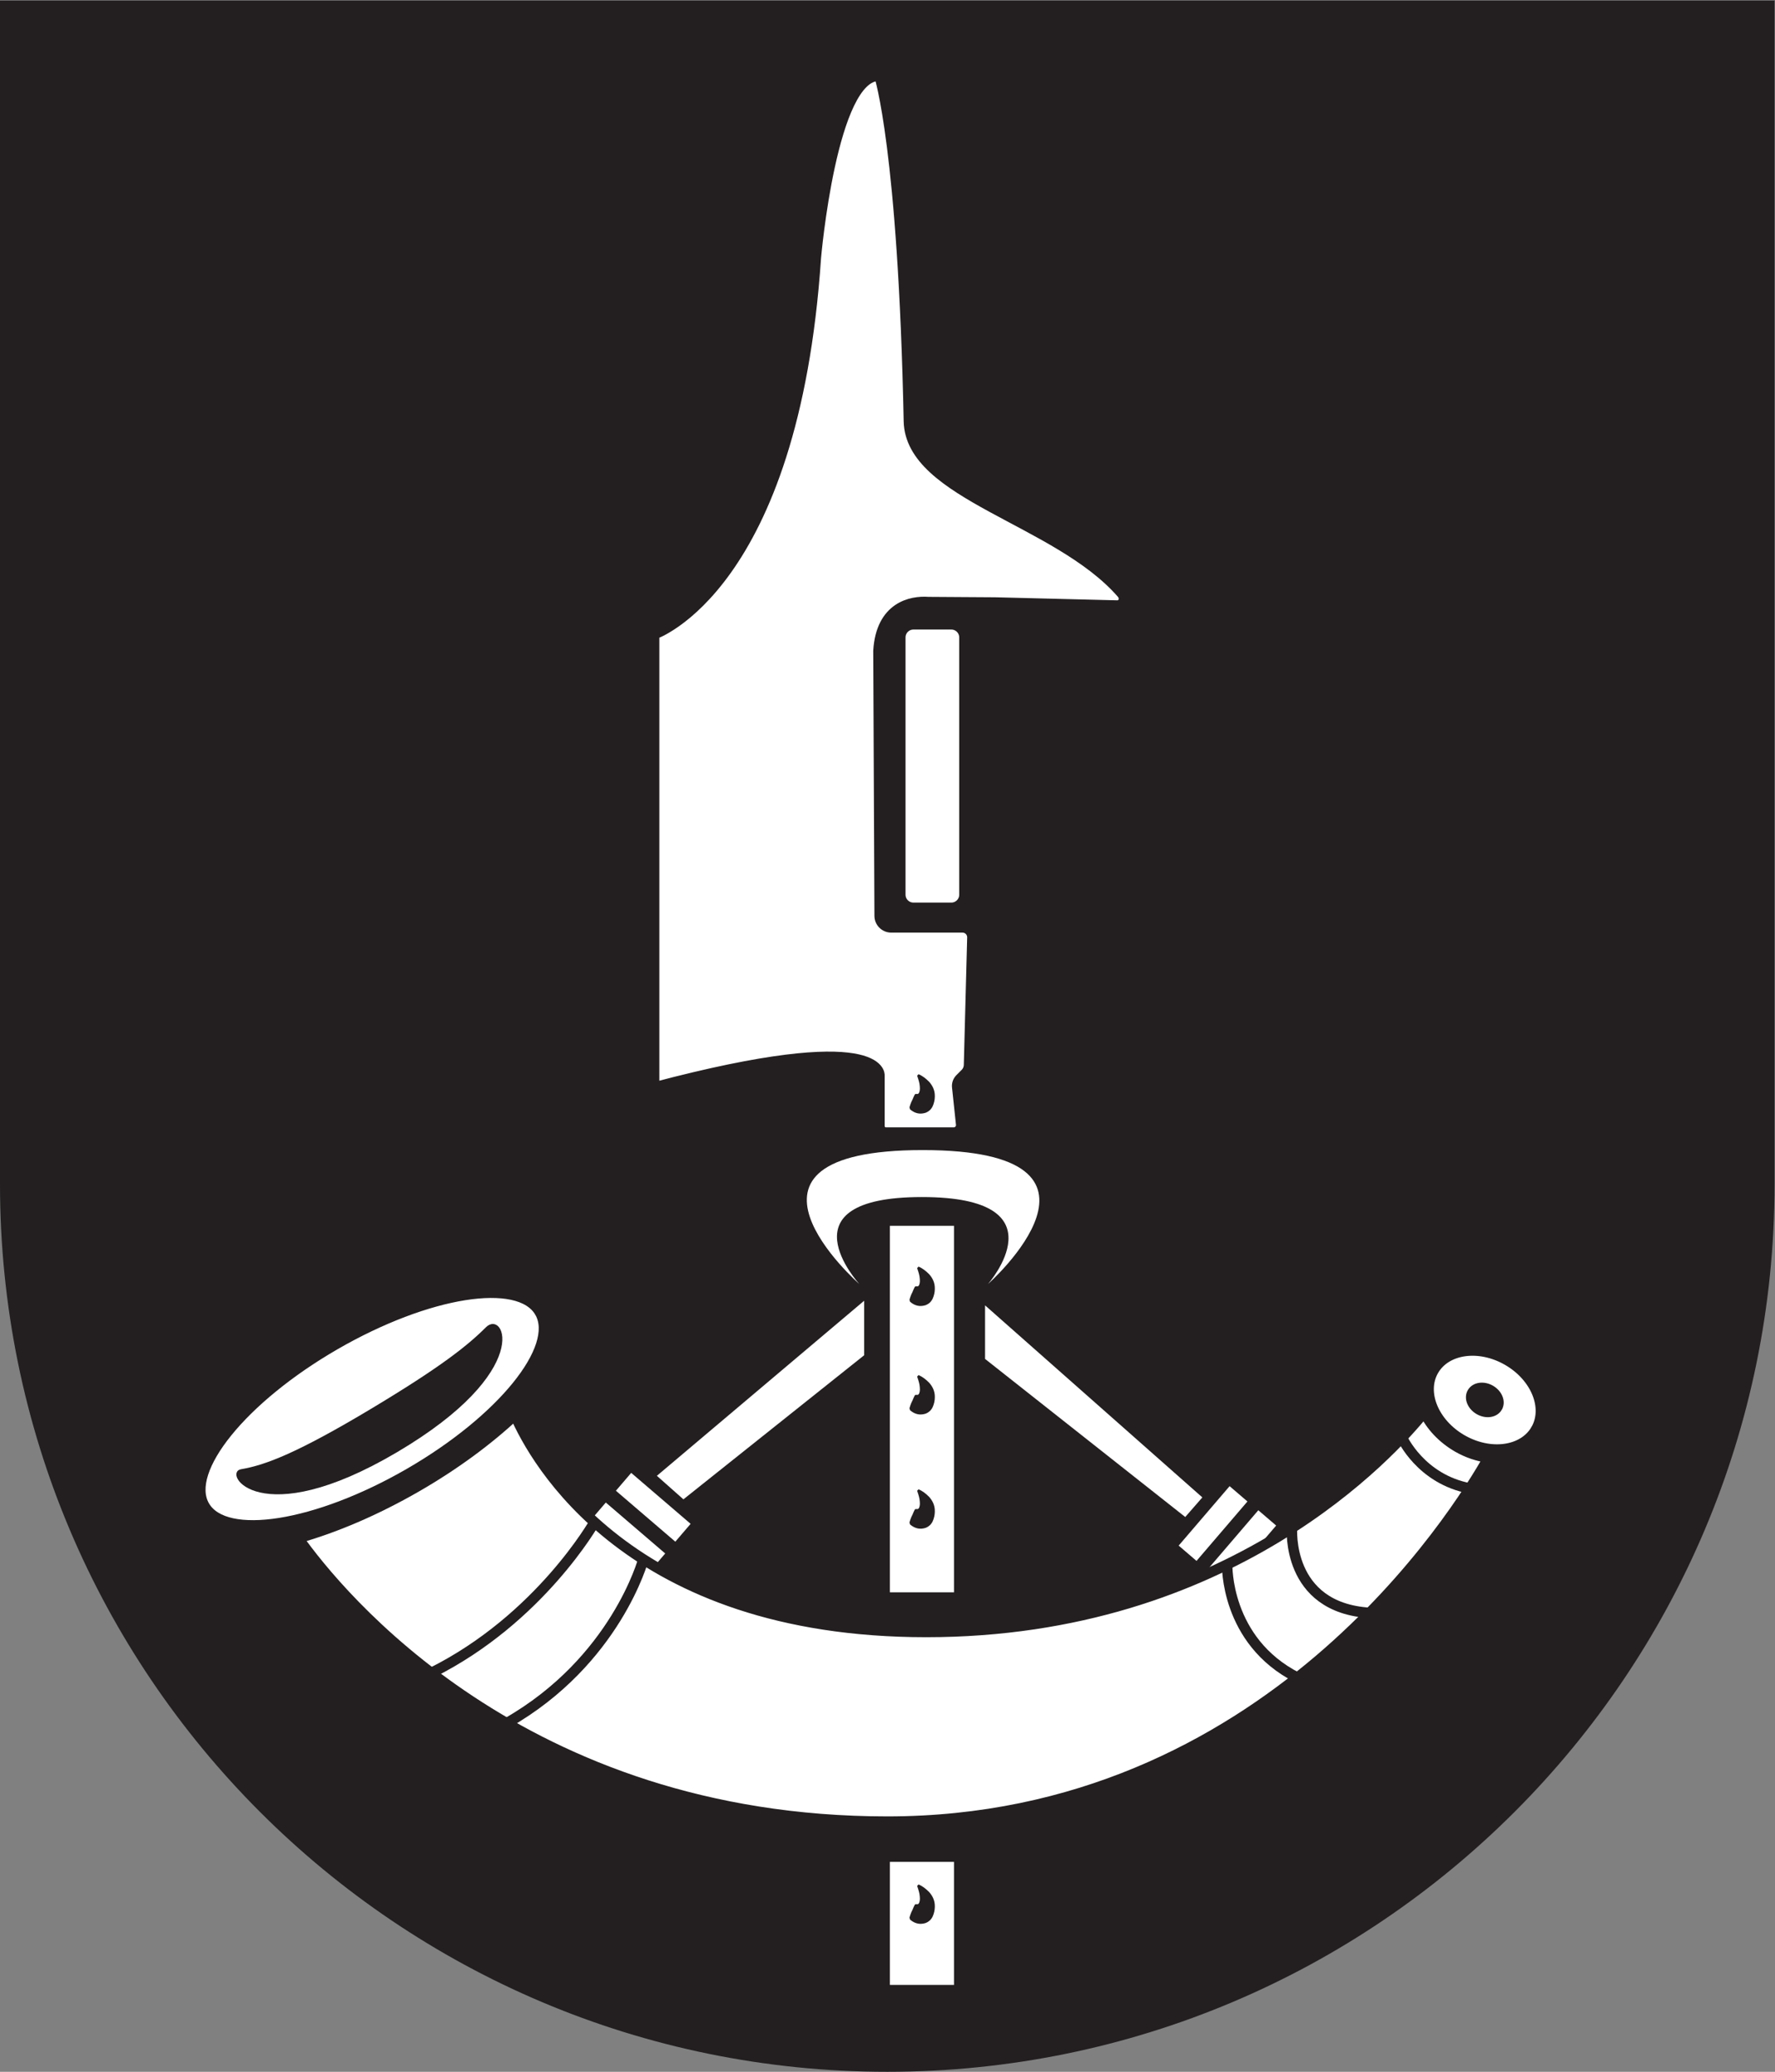
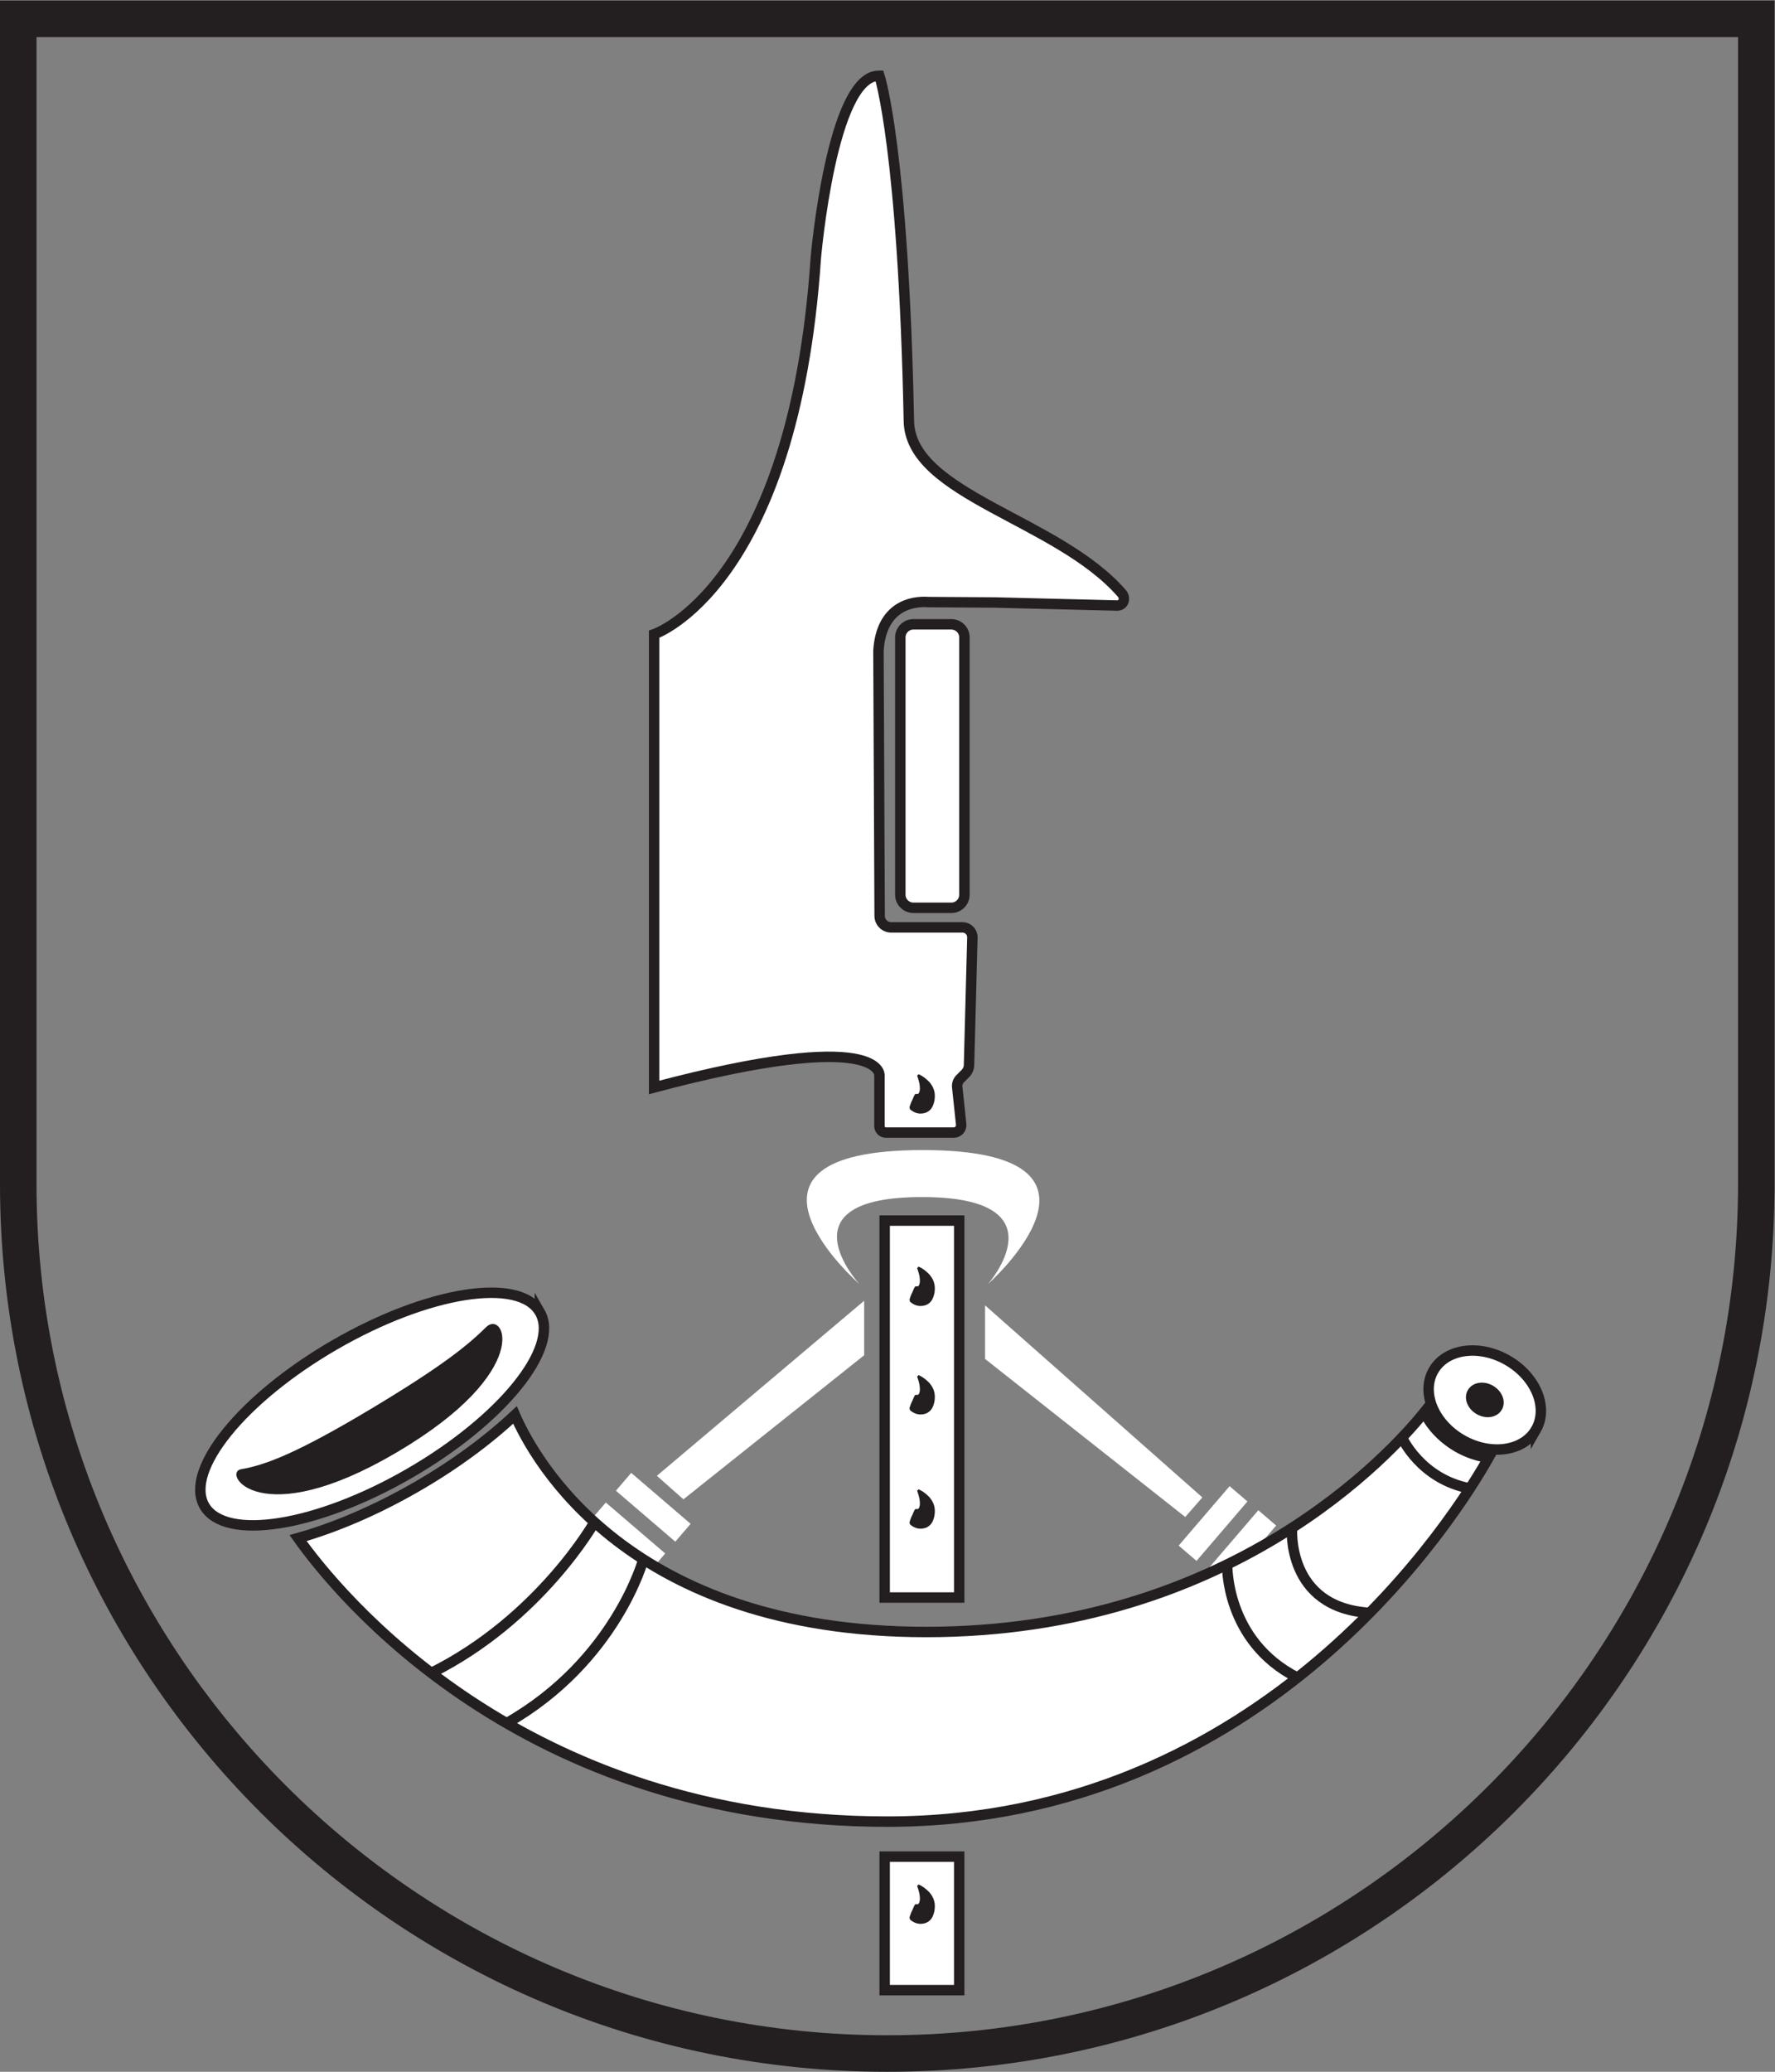
<svg xmlns="http://www.w3.org/2000/svg" viewBox="0 0 226.773 264.573" height="264.573" width="226.773" xml:space="preserve" id="svg2" version="1.1">
  <rect x="0" y="0" width="226.773" height="264.573" fill="#808080" stroke="none" />
  <defs id="defs6" />
  <g transform="matrix(1.333,0,0,-1.333,0,264.573)" id="g10">
    <g transform="scale(0.1)" id="g12">
-       <path id="path14" style="fill:#231f20;fill-opacity:1;fill-rule:evenodd;stroke:none" d="M 850.391,17.5 C 391.137,17.5 17.5,391.129 17.5,850.391 V 1966.75 H 1683.29 V 850.391 C 1683.29,391.129 1309.66,17.5 850.391,17.5" />
      <path id="path16" style="fill:#231f20;fill-opacity:1;fill-rule:nonzero;stroke:none" d="M 1700.79,1984.25 H 0 V 850.391 C 0,380.73 380.734,0 850.391,0 1320.06,0 1700.79,380.73 1700.79,850.391 V 1984.25 Z m -35,-35 V 850.391 C 1665.79,400.781 1300.01,35 850.391,35 400.781,35 35,400.781 35,850.391 V 1949.25 h 1630.79" />
      <path id="path18" style="fill:#ffffff;fill-opacity:1;fill-rule:evenodd;stroke:none" d="m 842.891,1912.18 c 0,0 22.898,-70.01 28.218,-330.84 1.438,-70.72 142.231,-93.96 204.051,-164.96 4.07,-4.66 1.73,-11.7 -4.45,-11.7 l -116.894,2.91 -64.015,0.41 c -16.375,1.23 -45.231,-4.41 -47.86,-46.66 l 1.137,-253.71 c -0.101,-6.2 4.899,-11.29 11.102,-11.29 h 68.336 c 5.324,0 9.589,-4.38 9.453,-9.7 L 928.738,964.5 c -0.09,-3.102 -1.347,-6.051 -3.547,-8.23 l -5.019,-5.032 c -2.039,-2.039 -3.055,-4.898 -2.754,-7.769 l 3.801,-35.809 c 0.449,-4.211 -2.864,-7.89 -7.102,-7.89 h -65.023 c -3.422,0 -6.203,2.781 -6.203,6.199 v 48.711 c 0,0 4.05,46.66 -215.95,-11.668 v 434.168 c 0,0 133.813,44.84 155,360.83 0,0 15.239,175.83 60.95,174.17" />
      <path id="path20" style="fill:none;stroke:#231f20;stroke-width:10;stroke-linecap:butt;stroke-linejoin:miter;stroke-miterlimit:10;stroke-dasharray:none;stroke-opacity:1" d="m 842.891,1912.18 c 0,0 22.898,-70.01 28.218,-330.84 1.438,-70.72 142.231,-93.96 204.051,-164.96 4.07,-4.66 1.73,-11.7 -4.45,-11.7 l -116.894,2.91 -64.015,0.41 c -16.375,1.23 -45.231,-4.41 -47.86,-46.66 l 1.137,-253.71 c -0.101,-6.2 4.899,-11.29 11.102,-11.29 h 68.336 c 5.324,0 9.589,-4.38 9.453,-9.7 L 928.738,964.5 c -0.09,-3.102 -1.347,-6.051 -3.547,-8.23 l -5.019,-5.032 c -2.039,-2.039 -3.055,-4.898 -2.754,-7.769 l 3.801,-35.809 c 0.449,-4.211 -2.864,-7.89 -7.102,-7.89 h -65.023 c -3.422,0 -6.203,2.781 -6.203,6.199 v 48.711 c 0,0 4.05,46.66 -215.95,-11.668 v 434.168 c 0,0 133.813,44.84 155,360.83 0,0 15.239,175.83 60.95,174.17 z" />
      <path id="path22" style="fill:#ffffff;fill-opacity:1;fill-rule:nonzero;stroke:none" d="m 911.785,1386.69 h -36.328 c -6.934,0 -12.559,-5.62 -12.559,-12.56 v -246.47 c 0,-6.93 5.625,-12.55 12.559,-12.55 h 36.328 c 6.934,0 12.559,5.62 12.559,12.55 v 246.47 c 0,6.94 -5.625,12.56 -12.559,12.56" />
      <path id="path24" style="fill:none;stroke:#231f20;stroke-width:10;stroke-linecap:butt;stroke-linejoin:miter;stroke-miterlimit:10;stroke-dasharray:none;stroke-opacity:1" d="m 911.785,1386.69 h -36.328 c -6.934,0 -12.559,-5.62 -12.559,-12.56 v -246.47 c 0,-6.93 5.625,-12.55 12.559,-12.55 h 36.328 c 6.934,0 12.559,5.62 12.559,12.55 v 246.47 c 0,6.94 -5.625,12.56 -12.559,12.56 z" />
      <path id="path26" style="fill:#ffffff;fill-opacity:1;fill-rule:nonzero;stroke:none" d="M 919.344,815.461 H 847.898 V 454.352 h 71.446 v 361.109" />
      <path id="path28" style="fill:none;stroke:#231f20;stroke-width:10;stroke-linecap:butt;stroke-linejoin:miter;stroke-miterlimit:10;stroke-dasharray:none;stroke-opacity:1" d="M 919.344,815.461 H 847.898 V 454.352 h 71.446 z" />
      <path id="path30" style="fill:#ffffff;fill-opacity:1;fill-rule:nonzero;stroke:none" d="M 919.344,206.109 H 847.898 V 78.231 h 71.446 V 206.109" />
      <path id="path32" style="fill:none;stroke:#231f20;stroke-width:10;stroke-linecap:butt;stroke-linejoin:miter;stroke-miterlimit:10;stroke-dasharray:none;stroke-opacity:1" d="M 919.344,206.109 H 847.898 V 78.231 h 71.446 z" />
      <path id="path34" style="fill:#231f20;fill-opacity:1;fill-rule:nonzero;stroke:none" d="m 880.418,955.711 c 3.777,-1.66 6.941,-4.102 10.086,-7.262 2.871,-3.23 5.664,-7.789 5.469,-14.129 0,-3.05 -0.762,-6.55 -2.137,-9.449 -1.484,-3.07 -3.82,-4.961 -6.398,-6.019 -5.165,-1.743 -10.282,-1.082 -15.243,3.187 l -0.507,1.941 c 0.945,3.321 1.863,5.5 2.812,7.25 0.664,1.918 1.473,3.309 1.922,4.309 0.402,1.02 0.949,1.34 1.601,1.25 0.801,-0.07 1.719,-0.18 2.207,0.352 1.086,0.859 1.7,3.621 1.348,6.8 -0.164,3.289 -1.336,6.758 -2.566,10.34 l 1.406,1.43" />
      <path id="path36" style="fill:#231f20;fill-opacity:1;fill-rule:nonzero;stroke:none" d="m 880.418,771.379 c 3.777,-1.649 6.941,-4.098 10.086,-7.258 2.871,-3.223 5.664,-7.793 5.469,-14.121 0,-3.059 -0.762,-6.57 -2.137,-9.461 -1.484,-3.07 -3.82,-4.957 -6.398,-6.008 -5.165,-1.75 -10.282,-1.09 -15.243,3.188 l -0.507,1.941 c 0.945,3.32 1.863,5.488 2.812,7.238 0.664,1.922 1.473,3.313 1.922,4.321 0.402,1.011 0.949,1.34 1.601,1.25 0.801,-0.078 1.719,-0.18 2.207,0.34 1.086,0.863 1.7,3.621 1.348,6.812 -0.164,3.289 -1.336,6.75 -2.566,10.34 l 1.406,1.418" />
      <path id="path38" style="fill:#231f20;fill-opacity:1;fill-rule:nonzero;stroke:none" d="m 880.418,667.449 c 3.777,-1.648 6.941,-4.09 10.086,-7.258 2.871,-3.222 5.664,-7.793 5.469,-14.121 0,-3.058 -0.762,-6.558 -2.137,-9.449 -1.484,-3.082 -3.82,-4.961 -6.398,-6.031 -5.165,-1.738 -10.282,-1.07 -15.243,3.199 l -0.507,1.93 c 0.945,3.332 1.863,5.511 2.812,7.261 0.664,1.911 1.473,3.309 1.922,4.309 0.402,1.02 0.949,1.332 1.601,1.25 0.801,-0.078 1.719,-0.168 2.207,0.34 1.086,0.859 1.7,3.633 1.348,6.812 -0.164,3.289 -1.336,6.758 -2.566,10.34 l 1.406,1.418" />
      <path id="path40" style="fill:#231f20;fill-opacity:1;fill-rule:nonzero;stroke:none" d="m 880.418,558.039 c 3.777,-1.648 6.941,-4.09 10.086,-7.25 2.871,-3.219 5.664,-7.789 5.469,-14.117 0,-3.063 -0.762,-6.57 -2.137,-9.461 -1.484,-3.07 -3.82,-4.961 -6.398,-6.02 -5.165,-1.742 -10.282,-1.082 -15.243,3.188 l -0.507,1.941 c 0.945,3.328 1.863,5.5 2.812,7.25 0.664,1.918 1.473,3.309 1.922,4.321 0.402,1.007 0.949,1.328 1.601,1.25 0.801,-0.082 1.719,-0.192 2.207,0.339 1.086,0.86 1.7,3.622 1.348,6.809 -0.164,3.293 -1.336,6.75 -2.566,10.34 l 1.406,1.41" />
      <path id="path42" style="fill:#231f20;fill-opacity:1;fill-rule:nonzero;stroke:none" d="m 880.418,179.488 c 3.777,-1.648 6.941,-4.09 10.086,-7.258 2.871,-3.218 5.664,-7.789 5.469,-14.121 0,-3.05 -0.762,-6.558 -2.137,-9.449 -1.484,-3.082 -3.82,-4.961 -6.398,-6.031 -5.165,-1.731 -10.282,-1.07 -15.243,3.203 l -0.507,1.93 c 0.945,3.328 1.863,5.508 2.812,7.258 0.664,1.91 1.473,3.312 1.922,4.3 0.402,1.032 0.949,1.34 1.601,1.25 0.801,-0.058 1.719,-0.172 2.207,0.352 1.086,0.859 1.7,3.629 1.348,6.808 -0.164,3.29 -1.336,6.758 -2.566,10.34 l 1.406,1.418" />
      <path id="path44" style="fill:#ffffff;fill-opacity:1;fill-rule:nonzero;stroke:none" d="m 647.254,507.852 -56.949,48.808 14.664,17.11 56.941,-48.821 -14.656,-17.097" />
      <path id="path46" style="fill:#ffffff;fill-opacity:1;fill-rule:nonzero;stroke:none" d="m 622.902,479.441 -56.941,48.809 14.656,17.109 56.942,-48.808 -14.657,-17.11" />
      <path id="path48" style="fill:#ffffff;fill-opacity:1;fill-rule:nonzero;stroke:none" d="m 1195.59,546.379 -48.81,-56.938 -17.1,14.661 48.81,56.937 17.1,-14.66" />
      <path id="path50" style="fill:#ffffff;fill-opacity:1;fill-rule:nonzero;stroke:none" d="m 1223.12,523.301 -48.81,-56.949 -17.11,14.66 48.81,56.957 17.11,-14.668" />
      <path id="path52" style="fill:#ffffff;fill-opacity:1;fill-rule:nonzero;stroke:none" d="m 823.609,754.68 c 0,0 -76.668,83.332 60,83.332 136.661,0 63.332,-83.332 63.332,-83.332 0,0 144.879,128.332 -62.558,128.332 -207.442,0 -60.774,-128.332 -60.774,-128.332" />
      <path id="path54" style="fill:#ffffff;fill-opacity:1;fill-rule:nonzero;stroke:none" d="m 828.25,738.691 v -52.23 L 655.012,548.422 629.578,570.961 828.25,738.691" />
      <path id="path56" style="fill:#ffffff;fill-opacity:1;fill-rule:nonzero;stroke:none" d="M 944.117,734.262 V 682.941 L 1135.98,531.5 l 16.39,18.77 -208.253,183.992" />
      <path id="path58" style="fill:#ffffff;fill-opacity:1;fill-rule:nonzero;stroke:none" d="M 517.418,727.711 C 537.086,693.648 481.059,624.488 392.281,573.23 303.504,521.98 215.594,508.031 195.93,542.102 c -19.664,34.058 36.363,103.218 125.14,154.48 88.778,51.25 176.688,65.188 196.348,31.129" />
      <path id="path60" style="fill:none;stroke:#231f20;stroke-width:10;stroke-linecap:butt;stroke-linejoin:miter;stroke-miterlimit:10;stroke-dasharray:none;stroke-opacity:1" d="M 517.418,727.711 C 537.086,693.648 481.059,624.488 392.281,573.23 303.504,521.98 215.594,508.031 195.93,542.102 c -19.664,34.058 36.363,103.218 125.14,154.48 88.778,51.25 176.688,65.188 196.348,31.129 z" />
      <path id="path62" style="fill:#231f20;fill-opacity:1;fill-rule:nonzero;stroke:none" d="m 465.723,713.25 c -17.836,-17.859 -44.086,-38.512 -109.207,-77.578 -71.598,-42.961 -102.364,-54.5 -125.368,-58.383 -18.683,-3.141 17.133,-61.738 149.391,16.289 132.262,78.031 102.887,137.402 85.184,119.672" />
      <path id="path64" style="fill:#ffffff;fill-opacity:1;fill-rule:nonzero;stroke:none" d="m 1472.15,615.199 c -12.12,-20.988 -43.93,-25.32 -71.06,-9.66 -27.12,15.66 -39.28,45.383 -27.16,66.359 12.12,21 43.94,25.321 71.06,9.661 27.12,-15.649 39.27,-45.368 27.16,-66.36" />
      <path id="path66" style="fill:none;stroke:#231f20;stroke-width:10;stroke-linecap:butt;stroke-linejoin:miter;stroke-miterlimit:10;stroke-dasharray:none;stroke-opacity:1" d="m 1472.15,615.199 c -12.12,-20.988 -43.93,-25.32 -71.06,-9.66 -27.12,15.66 -39.28,45.383 -27.16,66.359 12.12,21 43.94,25.321 71.06,9.661 27.12,-15.649 39.27,-45.368 27.16,-66.36 z" />
      <path id="path68" style="fill:#ffffff;fill-opacity:1;fill-rule:nonzero;stroke:none" d="m 1397.04,598.48 c -14.75,8.52 -25.7,20.54 -31.92,33.45 -31.08,-38.598 -185.84,-210.59 -477.35,-210.59 -285.122,0 -375.383,164.582 -394.211,207.922 -25.336,-23.723 -57.243,-47.473 -93.973,-68.672 -39.477,-22.789 -78.781,-39.41 -113.895,-49.301 37.899,-53.391 214.247,-271.617 564.7,-271.617 363.889,0 546.759,296.129 576.349,348.648 -9.9,1.391 -20.03,4.59 -29.7,10.16" />
      <path id="path70" style="fill:none;stroke:#231f20;stroke-width:10;stroke-linecap:butt;stroke-linejoin:miter;stroke-miterlimit:10;stroke-dasharray:none;stroke-opacity:1" d="m 1397.04,598.48 c -14.75,8.52 -25.7,20.54 -31.92,33.45 -31.08,-38.598 -185.84,-210.59 -477.35,-210.59 -285.122,0 -375.383,164.582 -394.211,207.922 -25.336,-23.723 -57.243,-47.473 -93.973,-68.672 -39.477,-22.789 -78.781,-39.41 -113.895,-49.301 37.899,-53.391 214.247,-271.617 564.7,-271.617 363.889,0 546.759,296.129 576.349,348.648 -9.9,1.391 -20.03,4.59 -29.7,10.16 z" />
      <path id="path72" style="fill:#231f20;fill-opacity:1;fill-rule:nonzero;stroke:none" d="m 1435.06,636.762 c -2.95,-5.114 -10.7,-6.172 -17.3,-2.364 -6.61,3.821 -9.57,11.063 -6.62,16.161 2.96,5.113 10.7,6.171 17.3,2.363 6.61,-3.82 9.57,-11.051 6.62,-16.16" />
      <path id="path74" style="fill:none;stroke:#231f20;stroke-width:10;stroke-linecap:butt;stroke-linejoin:miter;stroke-miterlimit:10;stroke-dasharray:none;stroke-opacity:1" d="m 1435.06,636.762 c -2.95,-5.114 -10.7,-6.172 -17.3,-2.364 -6.61,3.821 -9.57,11.063 -6.62,16.161 2.96,5.113 10.7,6.171 17.3,2.363 6.61,-3.82 9.57,-11.051 6.62,-16.16 z" />
      <path id="path76" style="fill:none;stroke:#231f20;stroke-width:10;stroke-linecap:butt;stroke-linejoin:miter;stroke-miterlimit:10;stroke-dasharray:none;stroke-opacity:1" d="m 1343.69,607.66 c 0,0 17.78,-39.871 65.11,-48.789" />
      <path id="path78" style="fill:none;stroke:#231f20;stroke-width:10;stroke-linecap:butt;stroke-linejoin:miter;stroke-miterlimit:10;stroke-dasharray:none;stroke-opacity:1" d="m 1238.31,521.051 c 0,0 -5.94,-76.36 74.38,-81.379" />
      <path id="path80" style="fill:none;stroke:#231f20;stroke-width:10;stroke-linecap:butt;stroke-linejoin:miter;stroke-miterlimit:10;stroke-dasharray:none;stroke-opacity:1" d="m 1176.17,486.039 c 0,0 -2.1,-73.238 67.32,-108.43" />
      <path id="path82" style="fill:none;stroke:#231f20;stroke-width:10;stroke-linecap:butt;stroke-linejoin:miter;stroke-miterlimit:10;stroke-dasharray:none;stroke-opacity:1" d="m 616.621,490.961 c 0,0 -26.316,-97.481 -131.031,-156.992" />
      <path id="path84" style="fill:none;stroke:#231f20;stroke-width:10;stroke-linecap:butt;stroke-linejoin:miter;stroke-miterlimit:10;stroke-dasharray:none;stroke-opacity:1" d="m 569.816,526.602 c 0,0 -52.367,-92.68 -156.457,-144.493" />
    </g>
  </g>
</svg>